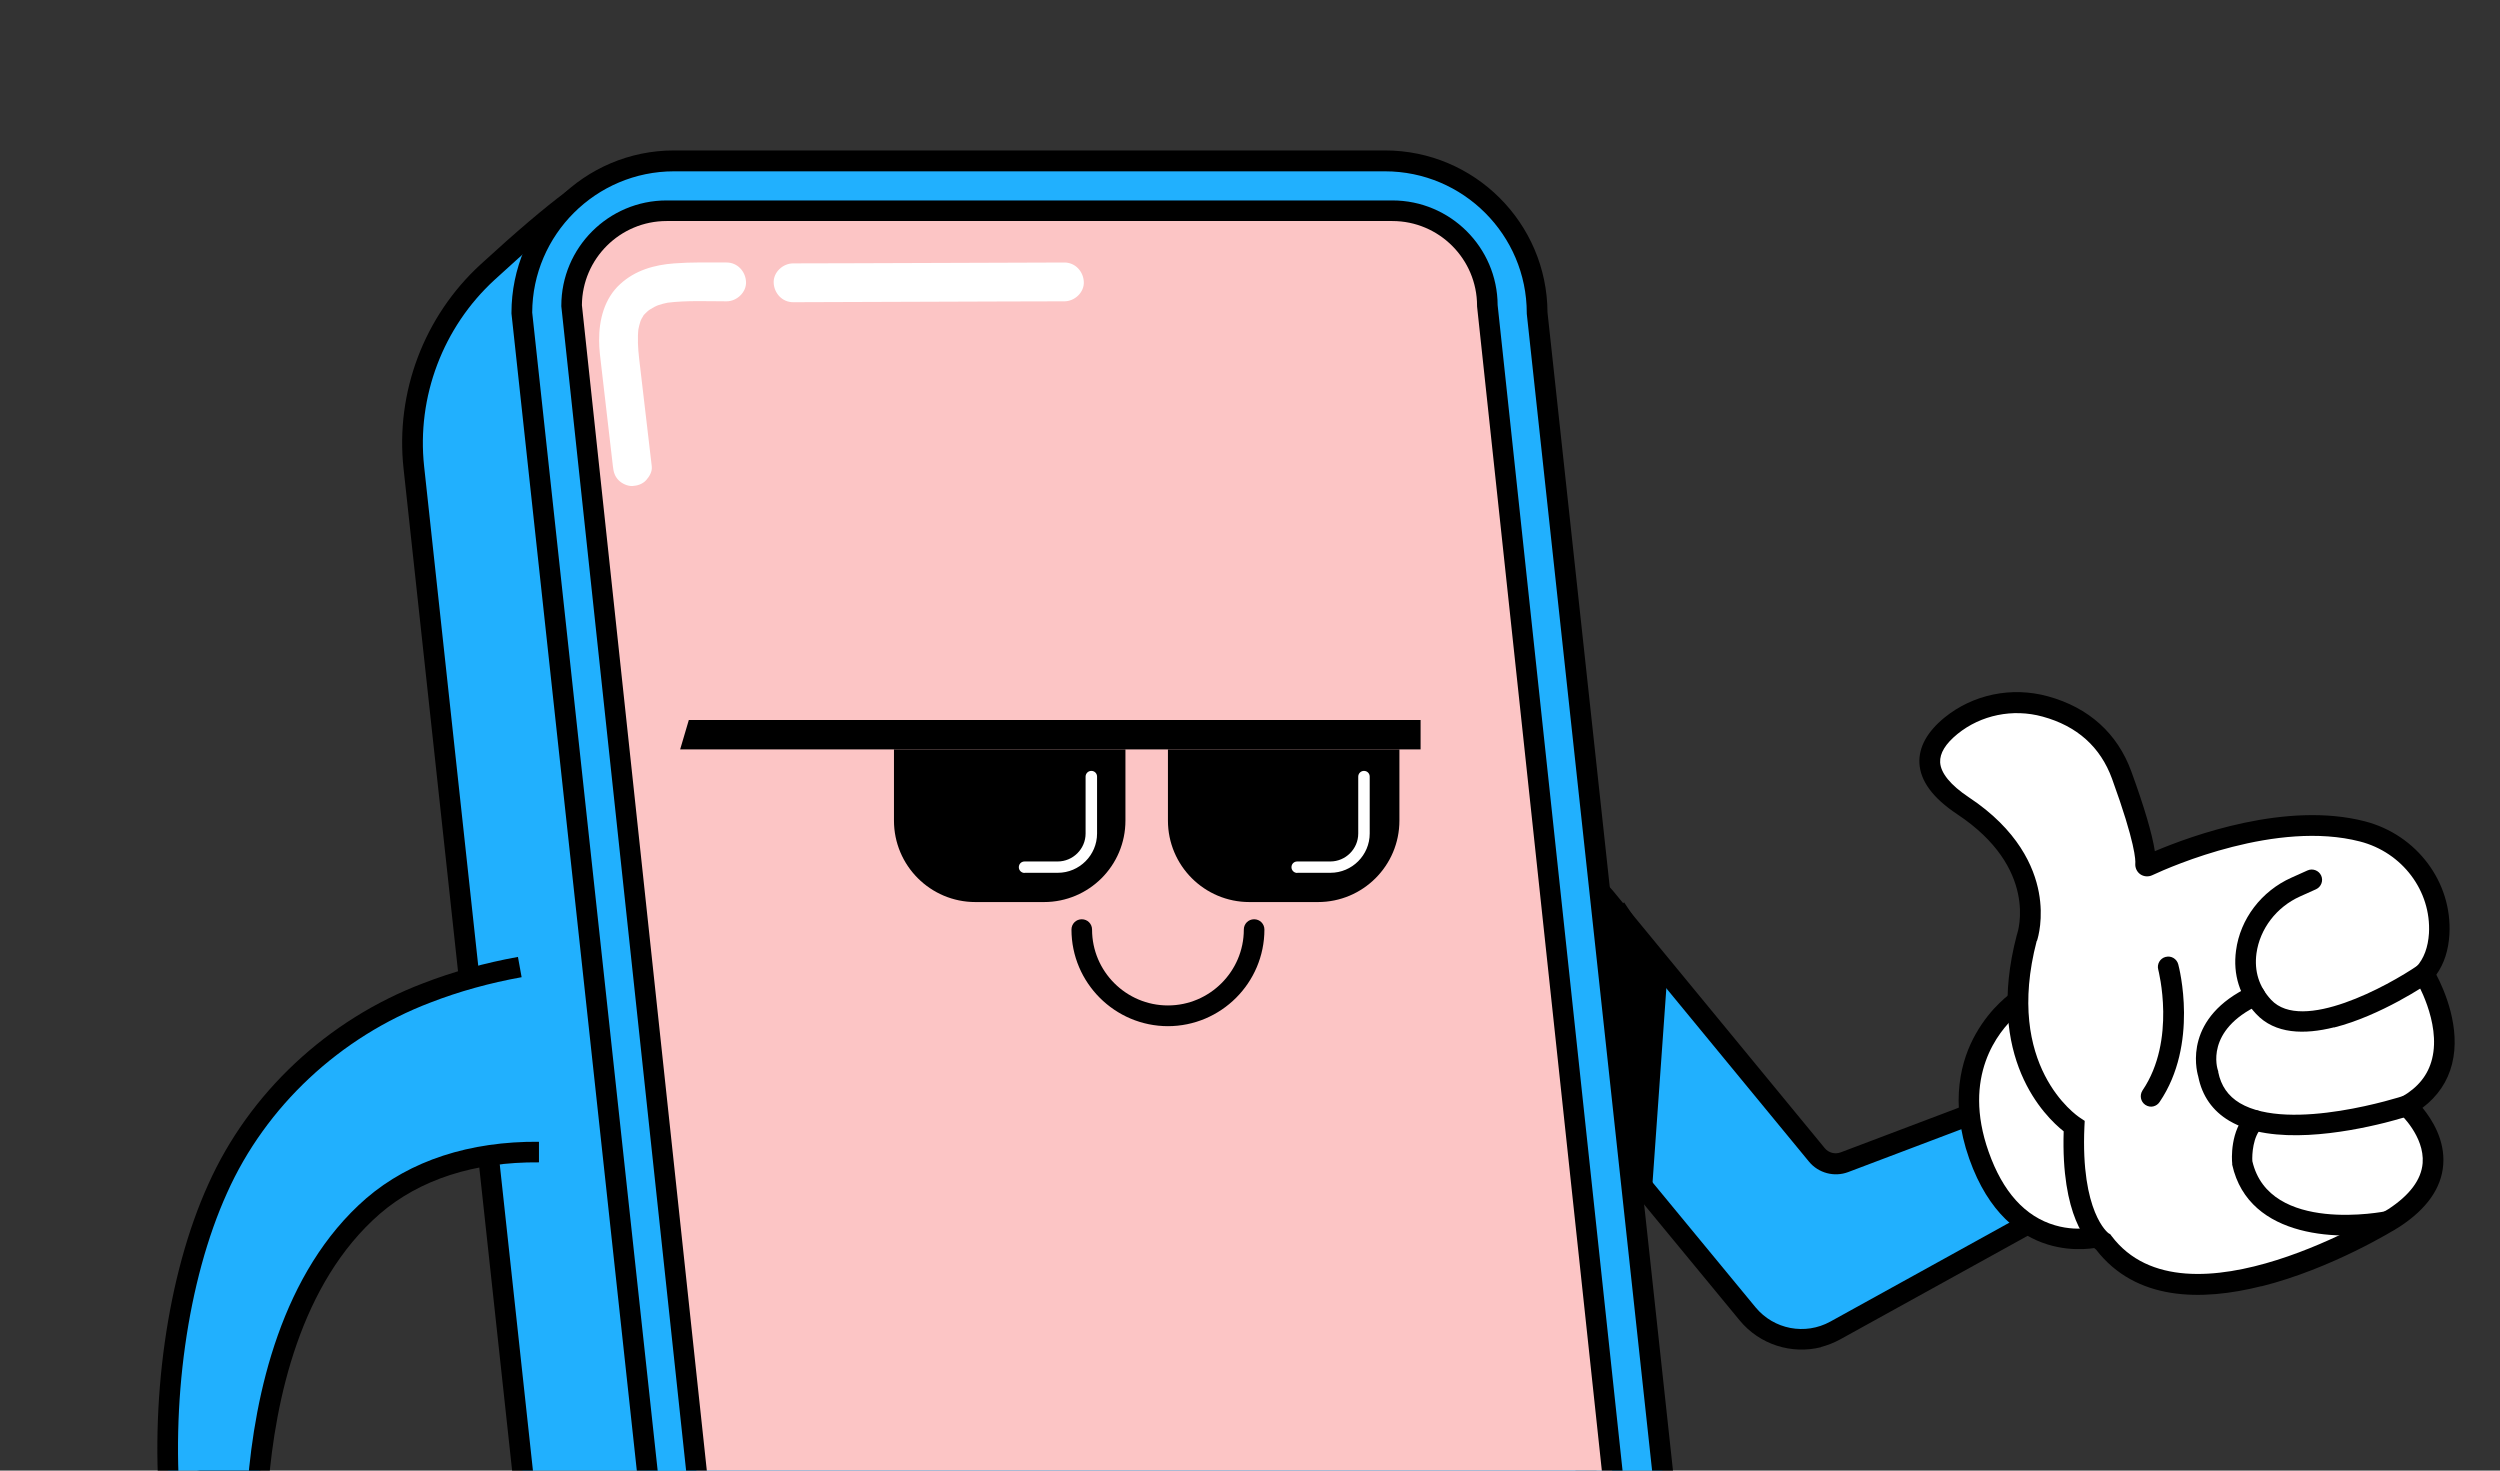
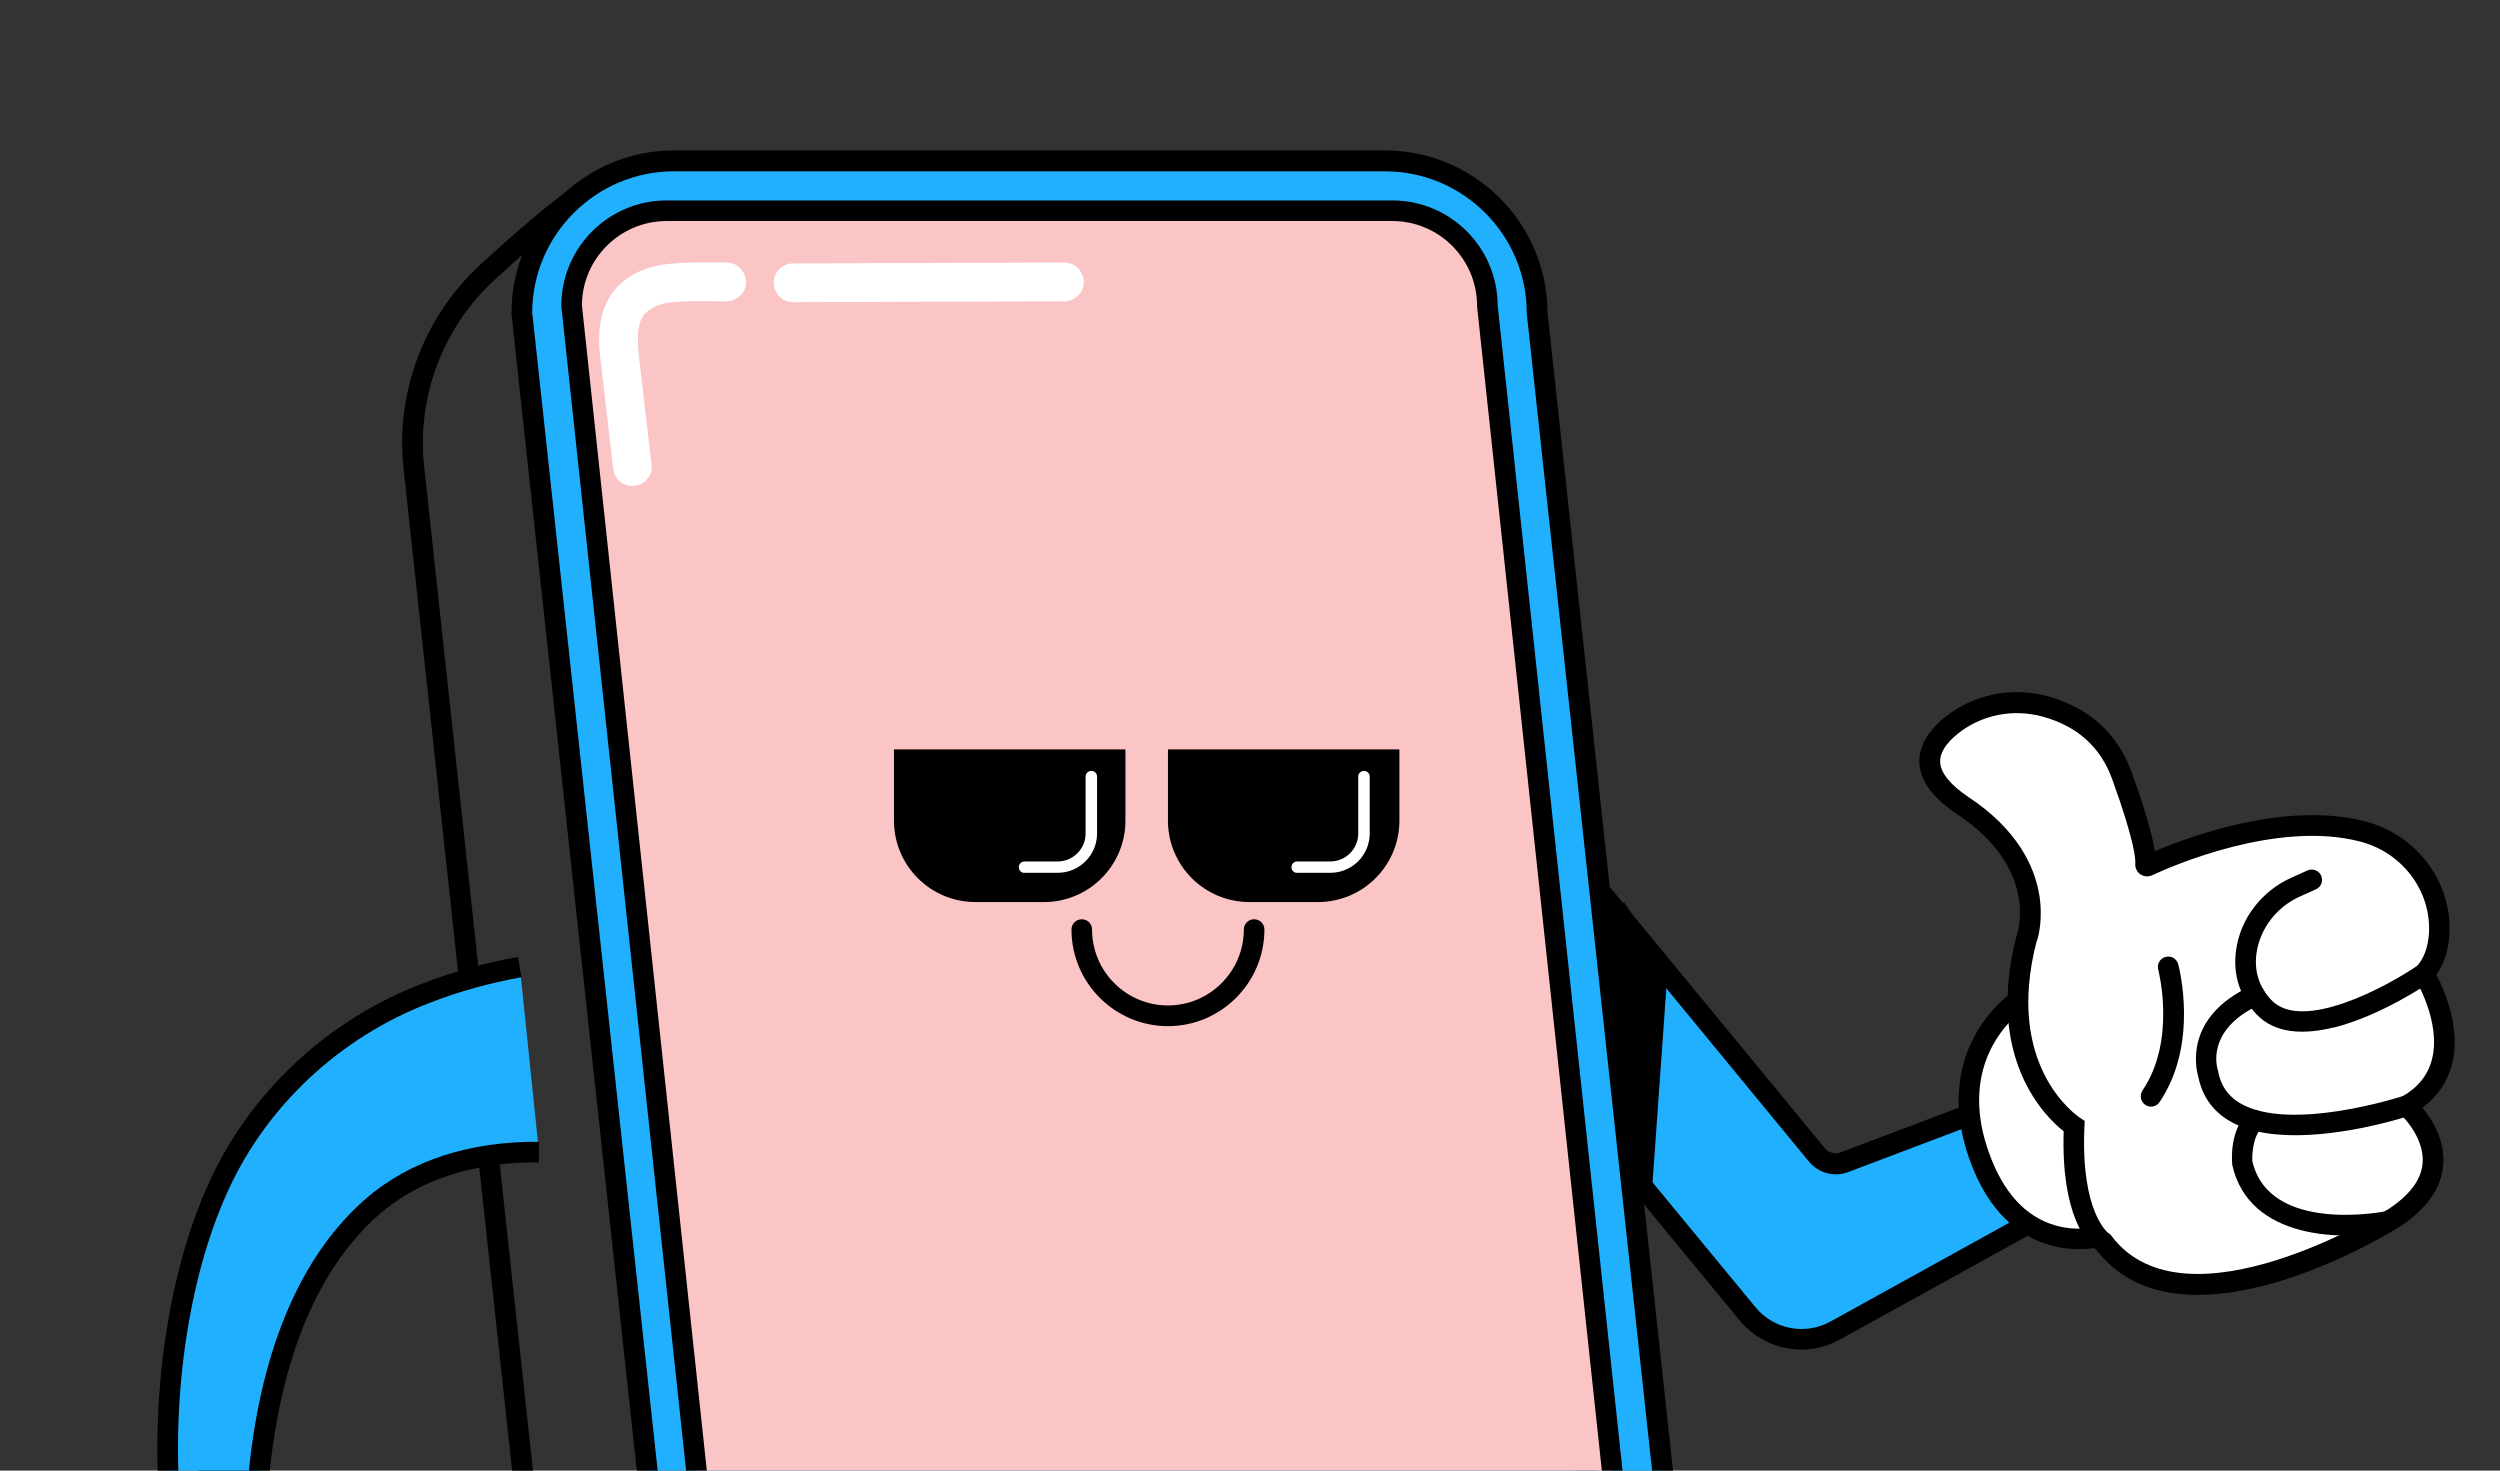
<svg xmlns="http://www.w3.org/2000/svg" id="_圖層_62" data-name="圖層 62" viewBox="0 0 170 100">
  <rect x="0" y="0" width="170" height="100" fill="#333333" stroke="none" />
  <defs>
    <style>
      .cls-1 {
        fill: #fff;
      }

      .cls-2 {
        fill: #21b0fe;
      }

      .cls-3 {
        fill: #fcc5c5;
      }
    </style>
  </defs>
  <g>
    <g>
      <path class="cls-2" d="M142.08,72.72l-16.65,6.31c-.67.25-1.43.05-1.88-.5l-14.36-17.45c-1.85-2.25-5.17-2.57-7.42-.72-2.25,1.85-2.56,5.17-.71,7.42,1.4,1.7,12.63,15.31,17.78,21.57,1.45,1.76,3.96,2.24,5.96,1.13,6.19-3.42,18.41-10.16,20.31-11.23,3.84-2.26,1.2-7.99-3.02-6.53Z" />
      <path d="M123.83,91.61c-2,.5-4.17-.17-5.53-1.82l-9.02-10.94c-4.14-5.02-7.99-9.68-8.77-10.63-1.01-1.23-1.49-2.78-1.34-4.37.15-1.59.91-3.02,2.14-4.04,1.23-1.02,2.78-1.49,4.37-1.34,1.59.15,3.02.92,4.04,2.15l14.36,17.45c.26.32.7.44,1.09.29l16.67-6.31c2.58-.9,4.61.53,5.4,2.24.79,1.71.56,4.17-1.79,5.56-1.33.74-7.45,4.12-13.37,7.39-2.57,1.42-5.05,2.79-6.95,3.84-.42.23-.86.4-1.31.52ZM104,59.99c-.65.16-1.26.47-1.79.91-.94.78-1.52,1.87-1.64,3.09-.12,1.21.25,2.4,1.02,3.34.78.95,4.63,5.61,8.77,10.63l9.02,10.94c1.24,1.5,3.37,1.91,5.08.97,1.91-1.05,4.38-2.42,6.95-3.84,5.64-3.12,12.04-6.65,13.35-7.38,1.6-.94,1.77-2.57,1.22-3.75-.55-1.19-1.89-2.11-3.66-1.5l-16.64,6.3c-.95.36-2.03.07-2.67-.71l-14.36-17.45c-.78-.94-1.87-1.53-3.09-1.64-.53-.05-1.06-.01-1.56.12Z" />
    </g>
    <g>
      <path class="cls-1" d="M137.23,68.06s-5.16,3.41-2.66,10.51c2.51,7.1,8.07,5.54,8.07,5.54l.33-7.66-5.75-8.4Z" />
      <path d="M142.82,84.79c-.35.09-6.28,1.45-8.91-5.99-1.38-3.91-.53-6.78.44-8.49,1.05-1.87,2.43-2.8,2.49-2.84l.58-.38,6.27,9.16-.36,8.4-.49.14h-.02ZM137.07,69.08c-1.17,1.07-3.67,4.08-1.84,9.25.96,2.72,2.48,4.4,4.51,4.99.91.27,1.73.25,2.22.19l.29-6.86-5.19-7.58Z" />
      <path class="cls-1" d="M141.05,76.59s-5.63-3.63-3.22-12.82c0,0,1.75-4.95-4.36-8.99-3.36-2.22-2.38-4.14-.81-5.42,1.79-1.46,4.19-1.93,6.42-1.32,1.93.53,4.14,1.77,5.2,4.67,1.54,4.23,1.66,5.63,1.62,6.07,0,.08.07.13.14.1,1.28-.59,8.72-3.85,14.6-2.34,3.16.81,5.41,3.7,5.22,6.96-.06.98-.34,1.95-1.03,2.72,0,0,3.79,6.13-1.17,8.99,0,0,4.57,4.08-.87,7.62,0,0-14.27,8.95-19.76,1.64,0,0-2.27-1.36-1.98-7.87Z" />
      <path d="M153.78,87.46c-4.09,1.03-8.55,1.01-11.25-2.49-.56-.42-2.38-2.25-2.2-8.04-1.25-.99-5.38-4.99-3.19-13.34l.02-.06c.06-.18,1.46-4.5-4.08-8.17-1.64-1.09-2.5-2.25-2.56-3.47-.05-1.08.52-2.12,1.7-3.09,1.94-1.58,4.57-2.13,7.04-1.45,2.77.76,4.73,2.52,5.67,5.11.88,2.41,1.42,4.25,1.6,5.42,2.48-1.05,8.94-3.41,14.28-2.03,3.53.91,5.95,4.14,5.75,7.68-.06,1.08-.36,2-.89,2.75.53,1.01,1.69,3.61,1.07,6.07-.3,1.2-.98,2.2-2.01,2.98.64.78,1.54,2.19,1.41,3.87-.12,1.59-1.12,3.01-2.97,4.22-.33.21-4.6,2.85-9.39,4.05ZM138.5,63.97c-2.23,8.53,2.72,11.89,2.93,12.03l.33.22-.02.4c-.26,5.83,1.62,7.23,1.64,7.24l.12.07.08.11c5.04,6.71,18.69-1.73,18.83-1.82,1.45-.95,2.24-2,2.33-3.13.14-1.82-1.54-3.36-1.55-3.37l-.72-.65.84-.48c1.12-.64,1.8-1.49,2.07-2.58.63-2.51-1.13-5.4-1.14-5.43l-.28-.45.36-.39c.51-.56.79-1.33.85-2.28.16-2.87-1.81-5.5-4.7-6.24-5.62-1.45-12.76,1.66-14.13,2.3-.26.12-.57.09-.8-.07-.23-.16-.36-.44-.34-.73.02-.19.02-1.36-1.58-5.76-.79-2.17-2.38-3.59-4.72-4.23-2.03-.56-4.2-.11-5.79,1.18-.82.67-1.21,1.31-1.18,1.93.04.73.71,1.55,1.94,2.37,3.36,2.22,4.45,4.75,4.77,6.47.33,1.76-.05,3.08-.13,3.31ZM146.59,58.84s0,0,0,0c0,0,0,0,0,0Z" />
      <path d="M158.71,69.86c-2,.5-4.01.47-5.3-.92-1.11-1.19-1.58-2.67-1.36-4.3.28-2.15,1.73-4.05,3.77-4.96l1.09-.49c.35-.16.77,0,.93.35.16.35,0,.77-.35.93l-1.09.49c-1.6.72-2.73,2.2-2.96,3.87-.16,1.21.17,2.27,1,3.16,2.1,2.25,7.93-.94,10-2.36.32-.22.76-.14.98.18.22.32.14.76-.18.98-.21.15-3.35,2.28-6.52,3.08Z" />
      <path d="M162.16,76.35c-2.64.66-7.67,1.58-10.56-.13-1.15-.68-1.86-1.7-2.12-3.02-.16-.55-.97-4.03,3.56-6.14.35-.16.77-.01.93.34.16.35.01.77-.34.93-3.71,1.73-2.85,4.35-2.81,4.46l.02.05v.06c.19.94.67,1.63,1.47,2.11,3.41,2.02,11.05-.46,11.13-.49.37-.12.77.08.89.45.12.37-.08.76-.45.89-.09.03-.74.24-1.72.49Z" />
      <path d="M162.59,83.72s-.02,0-.03,0c-3.23.67-9.64.6-10.77-4.52v-.09c-.03-.23-.16-2.26,1.04-3.43.28-.27.72-.26.99.02.27.28.26.72-.02.99-.6.58-.67,1.82-.64,2.27,1.15,4.99,9.02,3.42,9.1,3.4.38-.08.75.16.83.54.08.37-.15.73-.52.82Z" />
      <path d="M146.45,75.23c-.19.05-.39.02-.57-.1-.32-.22-.4-.65-.19-.98,2.32-3.42,1.08-8.17,1.07-8.22-.1-.37.12-.76.5-.86h.01c.37-.1.75.13.85.5.06.22,1.41,5.43-1.27,9.37-.1.15-.25.25-.41.29Z" />
    </g>
    <path d="M113.4,65.81c-1.33-2-2.42-3.63-2.96-4.45,0,0-9.88,8.13-9.88,8.13,1.62,1.6,7.17,7.11,11.76,11.67l1.09-15.35Z" />
-     <path class="cls-2" d="M103.95,127.38c-3.3,2.5-7.33,3.85-11.47,3.85h-44.34c-5.71,0-10.34-4.63-10.34-10.34L28.14,31.78c-.54-4.97,1.33-9.9,5.01-13.27,2-1.84,4.14-3.7,5.72-4.87l47.55,3.95c5.71,0,10.34,4.63,10.34,10.34l14.45,93.97-7.26,5.49Z" />
    <path d="M92.48,131.93h-44.34c-6.08,0-11.02-4.93-11.05-11.01L27.44,31.85c-.56-5.17,1.4-10.35,5.24-13.87,2.44-2.24,4.39-3.89,5.78-4.92l.21-.16,47.78,3.97c6.06.02,10.99,4.94,11.02,10.99l14.51,94.33-7.6,5.74c-3.4,2.57-7.63,3.99-11.9,3.99ZM39.08,14.36c-1.33,1-3.17,2.57-5.45,4.67-3.51,3.22-5.3,7.96-4.79,12.68l9.66,89.15v.04c0,5.32,4.33,9.64,9.64,9.64h44.34c3.96,0,7.89-1.32,11.05-3.7l6.93-5.23-14.4-93.61v-.05c0-5.32-4.33-9.64-9.64-9.64h-.06s-47.28-3.93-47.28-3.93Z" />
    <path class="cls-2" d="M104.25,124.59h-48.35c-5.71,0-10.34-4.63-10.34-10.34l-10.07-92.96c0-5.71,4.63-10.34,10.34-10.34h48.35c5.71,0,10.34,4.63,10.34,10.34l10.07,92.96c0,5.71-4.63,10.34-10.34,10.34Z" />
    <path class="cls-3" d="M48.94,114.74l-10.07-93.96c0-3.57,2.89-6.46,6.46-6.46h49.35c3.57,0,6.46,2.89,6.46,6.46l10.07,93.96c0,3.57-2.89,6.46-6.46,6.46h-49.35c-3.57,0-6.46-2.89-6.46-6.46Z" />
    <path d="M104.75,121.91h-49.35c-3.94,0-7.14-3.19-7.16-7.12l-10.07-93.96v-.04c0-3.95,3.21-7.16,7.16-7.16h49.35c3.94,0,7.14,3.19,7.16,7.12l10.07,93.96v.04c0,3.95-3.21,7.16-7.16,7.16ZM39.57,20.75l10.07,93.96v.04c0,3.17,2.58,5.76,5.76,5.76h49.35c3.16,0,5.74-2.56,5.76-5.72l-10.07-93.96v-.04c0-3.17-2.58-5.76-5.76-5.76h-49.35c-3.16,0-5.74,2.56-5.76,5.72Z" />
    <path d="M104.25,125.29h-48.35c-6.08,0-11.02-4.93-11.05-11.01l-10.07-92.96v-.04c0-6.09,4.96-11.05,11.05-11.05h48.35c6.08,0,11.02,4.93,11.05,11.01l10.07,92.96v.04c0,6.09-4.96,11.05-11.05,11.05ZM36.19,21.25l10.07,92.96v.04c0,5.32,4.33,9.64,9.64,9.64h48.35c5.3,0,9.62-4.3,9.64-9.6l-10.07-92.96v-.04c0-5.32-4.33-9.64-9.64-9.64h-48.35c-5.3,0-9.62,4.31-9.64,9.6Z" />
    <path d="M14.08,127.21s-.04,0-.06,0c-2.52-.03-4.7-2.46-5.44-3.37-1.86.09-4.14-1.3-5.34-7.78-1.04-5.63,2.97-8.65,4.19-9.42.26-2.26,1.16-4,2.69-5.19,2.66-2.08,6.24-1.69,7.27-1.52,2.67.43,3.83,2.86,4.17,4.47,3.44.36,5.79,1.6,6.99,3.71,1.97,3.46.1,8.01-.36,9.03.6,4.67-.16,7.76-2.27,9.18-.91.62-1.98.84-3.05.84-2.26,0-4.56-1.01-5.57-1.52-.94,1.04-2.02,1.57-3.21,1.57ZM9.22,122.34l.26.36s2.25,3.08,4.57,3.11c.92.02,1.75-.47,2.51-1.47l.37-.49.53.31s4.98,2.82,7.67,1c1.66-1.12,2.21-3.82,1.64-8.03l-.03-.21.1-.19s2.3-4.73.49-7.91c-1.02-1.78-3.18-2.81-6.42-3.05l-.59-.04-.06-.59c-.01-.14-.38-3.37-3.08-3.81-.89-.14-3.98-.48-6.18,1.24-1.29,1-2.02,2.54-2.19,4.57l-.03.39-.35.18c-.21.11-4.82,2.58-3.79,8.12.85,4.58,2.32,6.92,4.15,6.6l.43-.08ZM8.1,107.07h0,0Z" />
    <path class="cls-2" d="M14.44,105.83c-1.45,0-2.65-1.1-2.8-2.54-.74-7.29.23-15.98,3.16-22.46,2.73-6.11,7.96-10.93,14.23-13.31,2.08-.8,4.2-1.37,6.32-1.75l1.3,12.56c-4.1-.04-8.13.97-11.27,3.67-5.25,4.56-7.27,12.12-7.83,19-.03.38-.13,1.33-.23,2.31-.14,1.44-1.36,2.54-2.81,2.54-.03,0-.05,0-.08,0Z" />
    <path d="M14.52,106.53h-.09c-1.81,0-3.31-1.37-3.49-3.17-.8-7.92.43-16.67,3.22-22.82,2.78-6.22,8.11-11.21,14.62-13.68,2.01-.78,4.18-1.38,6.44-1.79l.25,1.38c-2.17.39-4.26.97-6.19,1.72-6.16,2.34-11.21,7.06-13.84,12.95-2.69,5.94-3.88,14.41-3.1,22.11.11,1.09,1.01,1.91,2.1,1.91h.08s0,0,0,0c1.09,0,2-.82,2.1-1.9l.08-.8c.07-.66.12-1.22.14-1.49.49-6.12,2.29-14.46,8.07-19.47,2.98-2.56,7.04-3.88,11.74-3.84v1.4c-4.37-.04-8.11,1.16-10.82,3.5-5.41,4.7-7.11,12.67-7.58,18.52-.02.28-.08.85-.15,1.52l-.08.8c-.18,1.81-1.68,3.17-3.5,3.17Z" />
    <path class="cls-1" d="M53.93,20.55c4.79-.02,9.59-.03,14.38-.05,1.36,0,2.71,0,4.07-.01.69,0,1.35-.6,1.32-1.32-.03-.71-.58-1.32-1.32-1.32-4.79.02-9.59.03-14.38.05-1.36,0-2.71,0-4.07.01-.69,0-1.35.6-1.32,1.32.03.71.58,1.32,1.32,1.32h0Z" />
    <path class="cls-1" d="M44.32,31.71c-.19-1.65-.39-3.3-.58-4.95-.09-.8-.19-1.59-.28-2.39-.08-.69-.12-1.39-.04-2.08l-.05.35c.05-.35.13-.68.26-1.01l-.13.31c.08-.18.17-.36.28-.52.14-.21-.04.08-.07.08,0,0,.08-.09.09-.1.07-.07.14-.15.21-.21.05-.04.28-.23.09-.09-.19.15,0,0,.03-.01.04-.02.07-.05.11-.07.17-.11.35-.2.53-.28l-.31.13c.4-.17.81-.28,1.23-.33l-.35.05c1.35-.17,2.72-.1,4.07-.1.69,0,1.35-.61,1.32-1.32-.03-.71-.58-1.32-1.32-1.32-1.19,0-2.38-.03-3.56.06-1.36.1-2.66.47-3.68,1.41-1.07.97-1.44,2.43-1.43,3.83,0,.59.08,1.18.15,1.77.08.69.16,1.38.24,2.07.18,1.58.37,3.16.55,4.74.04.36.12.66.39.93.23.23.6.4.93.39.34-.02.69-.13.93-.39.22-.24.43-.59.39-.93h0Z" />
  </g>
  <g>
    <g>
      <circle cx="73.31" cy="55.52" r="2.12" transform="translate(2.37 114.03) rotate(-76.65)" />
      <circle cx="85.86" cy="55.52" r="2.12" />
      <path d="M79.43,69.78c-3.62,0-6.57-2.95-6.57-6.57,0-.39.31-.7.7-.7s.7.31.7.7c0,2.85,2.32,5.16,5.16,5.16s5.16-2.32,5.16-5.16c0-.39.31-.7.7-.7s.7.31.7.7c0,3.62-2.95,6.57-6.57,6.57Z" />
    </g>
    <g>
-       <polygon points="96.6 50.96 46.25 50.96 46.84 48.96 96.6 48.96 96.6 50.96" />
      <path d="M60.79,50.96h15.74v4.84c0,3.06-2.48,5.54-5.54,5.54h-4.66c-3.06,0-5.54-2.48-5.54-5.54v-4.84h0Z" />
      <path d="M79.42,50.96h15.74v4.84c0,3.06-2.48,5.54-5.54,5.54h-4.66c-3.06,0-5.54-2.48-5.54-5.54v-4.84h0Z" />
      <path class="cls-1" d="M69.67,59.36c-.21,0-.39-.17-.39-.39s.17-.39.39-.39h2.25c1.04,0,1.9-.85,1.9-1.9v-3.87c0-.21.17-.39.39-.39s.39.17.39.39v3.87c0,1.47-1.2,2.67-2.67,2.67h-2.25Z" />
      <path class="cls-1" d="M88.21,59.36c-.21,0-.39-.17-.39-.39s.17-.39.39-.39h2.25c1.04,0,1.9-.85,1.9-1.9v-3.87c0-.21.17-.39.39-.39s.39.17.39.39v3.87c0,1.47-1.2,2.67-2.67,2.67h-2.25Z" />
    </g>
  </g>
</svg>